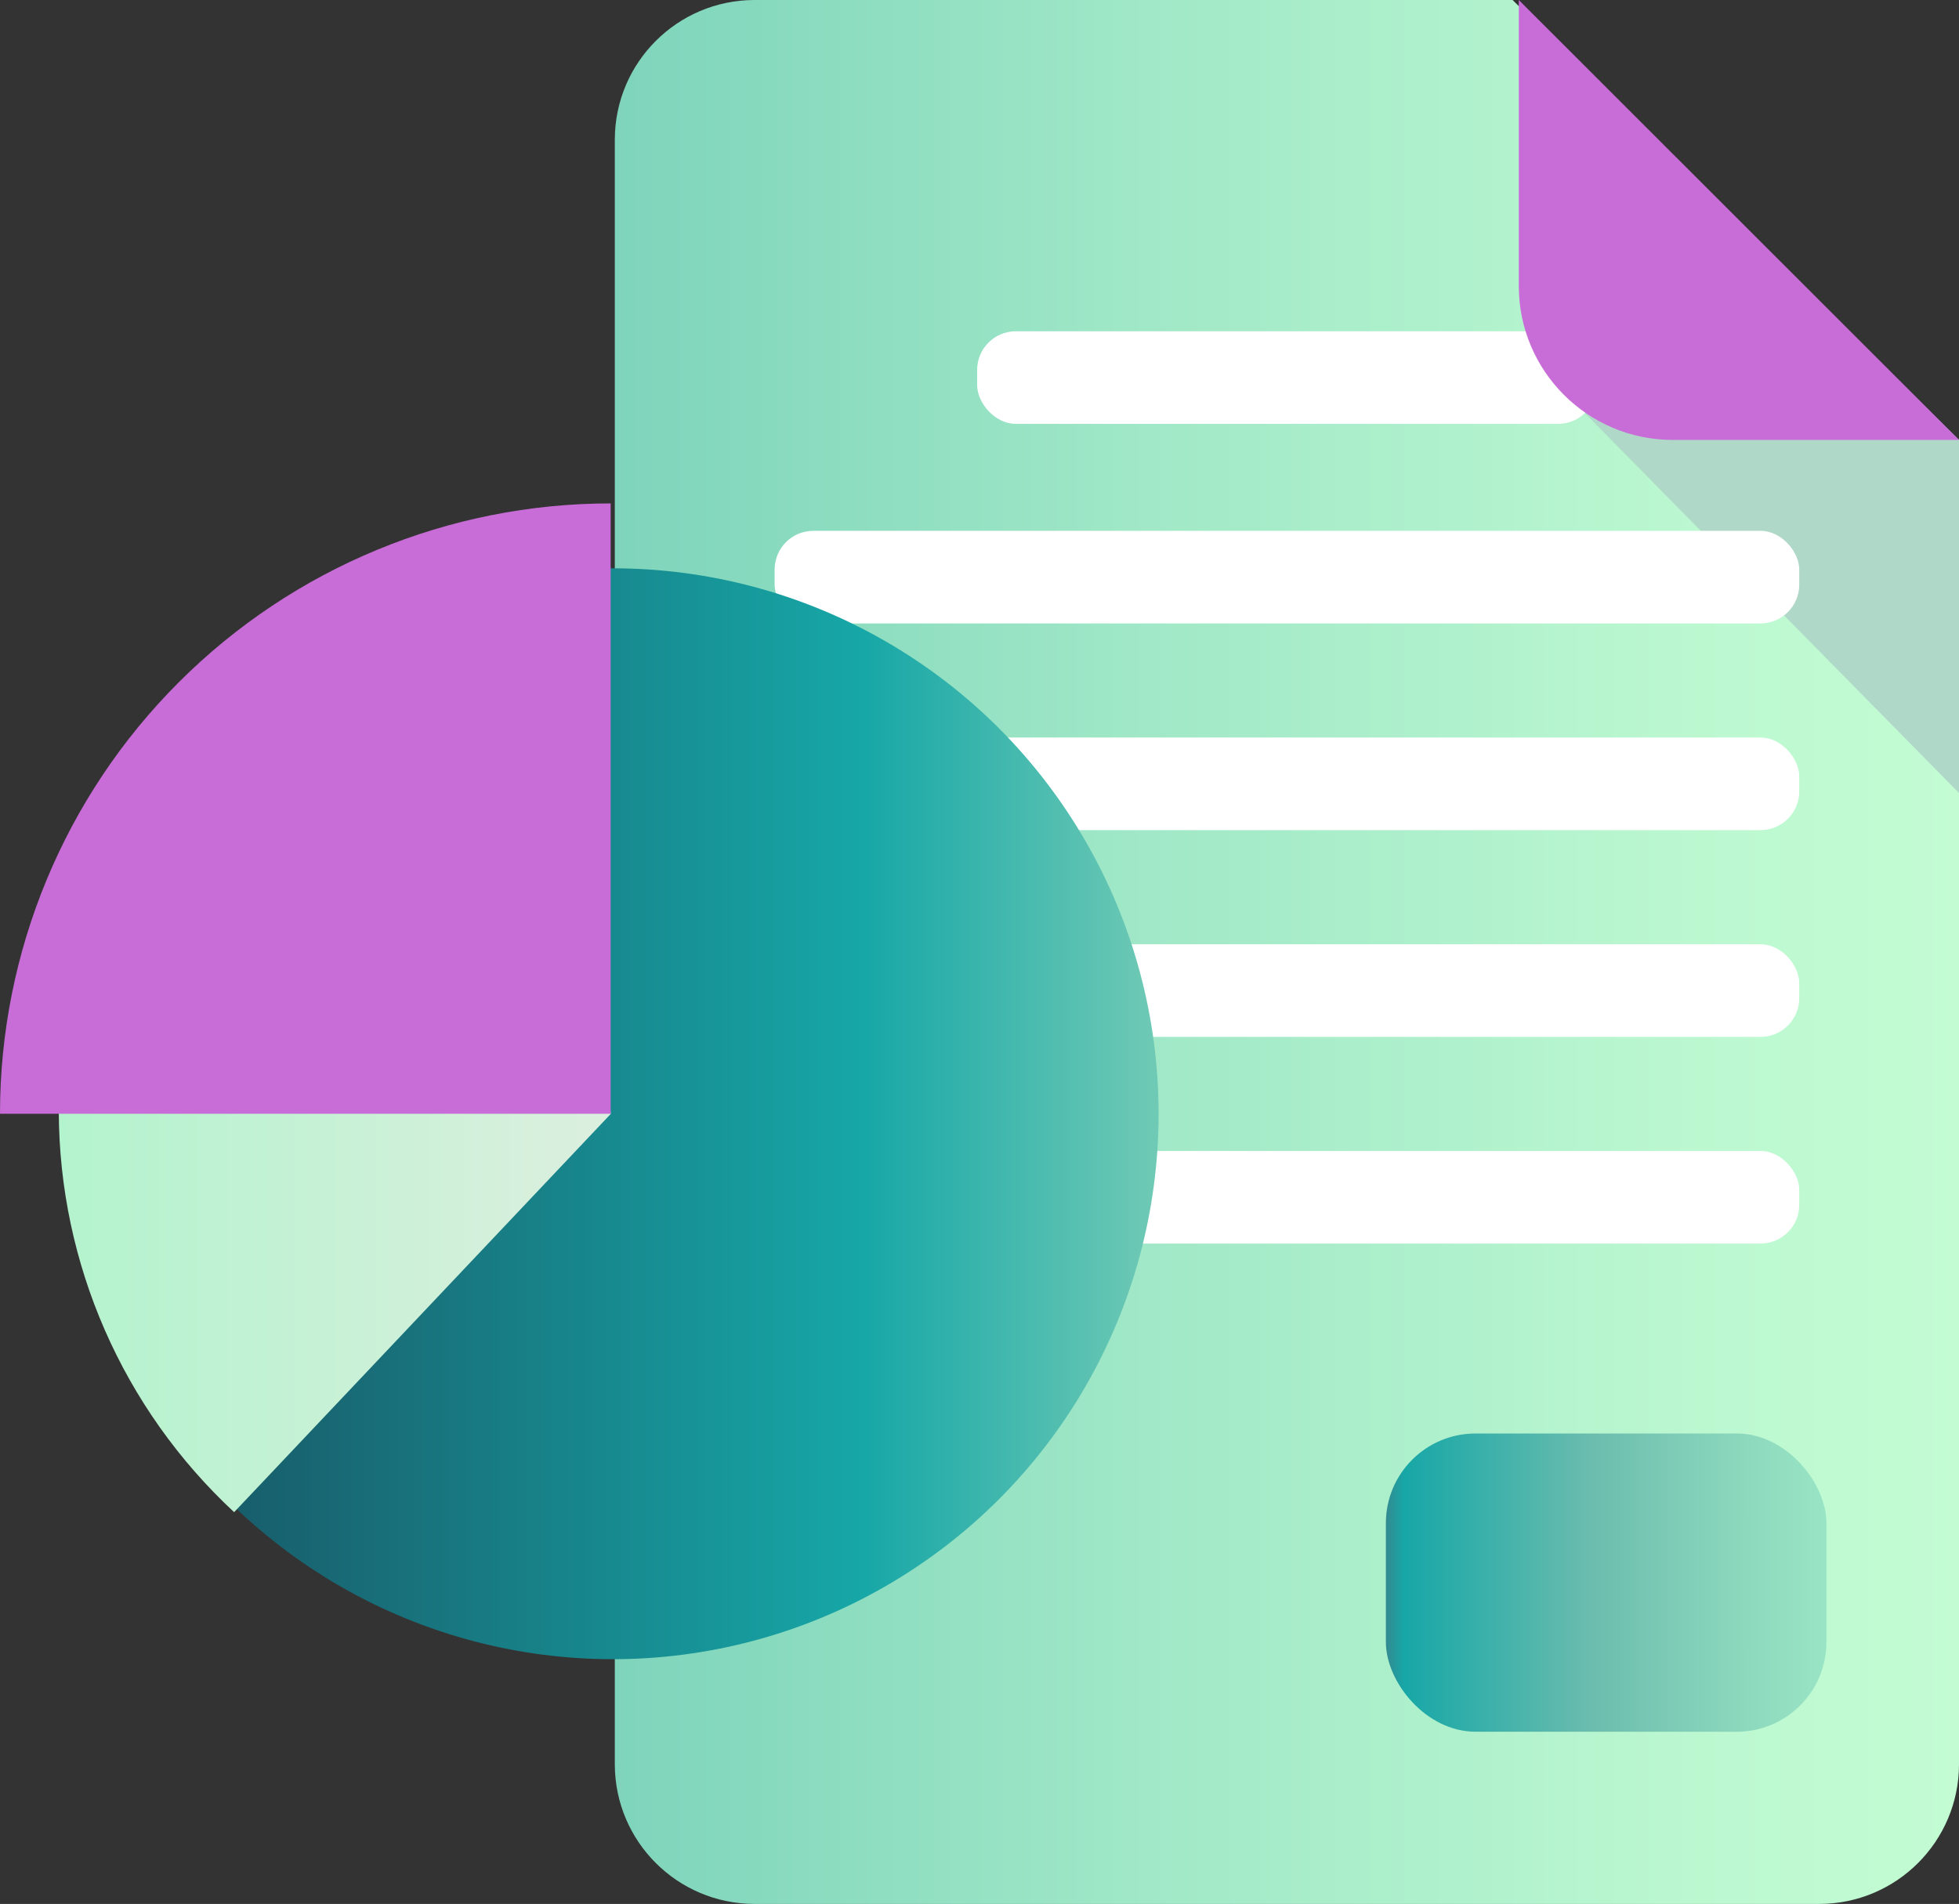
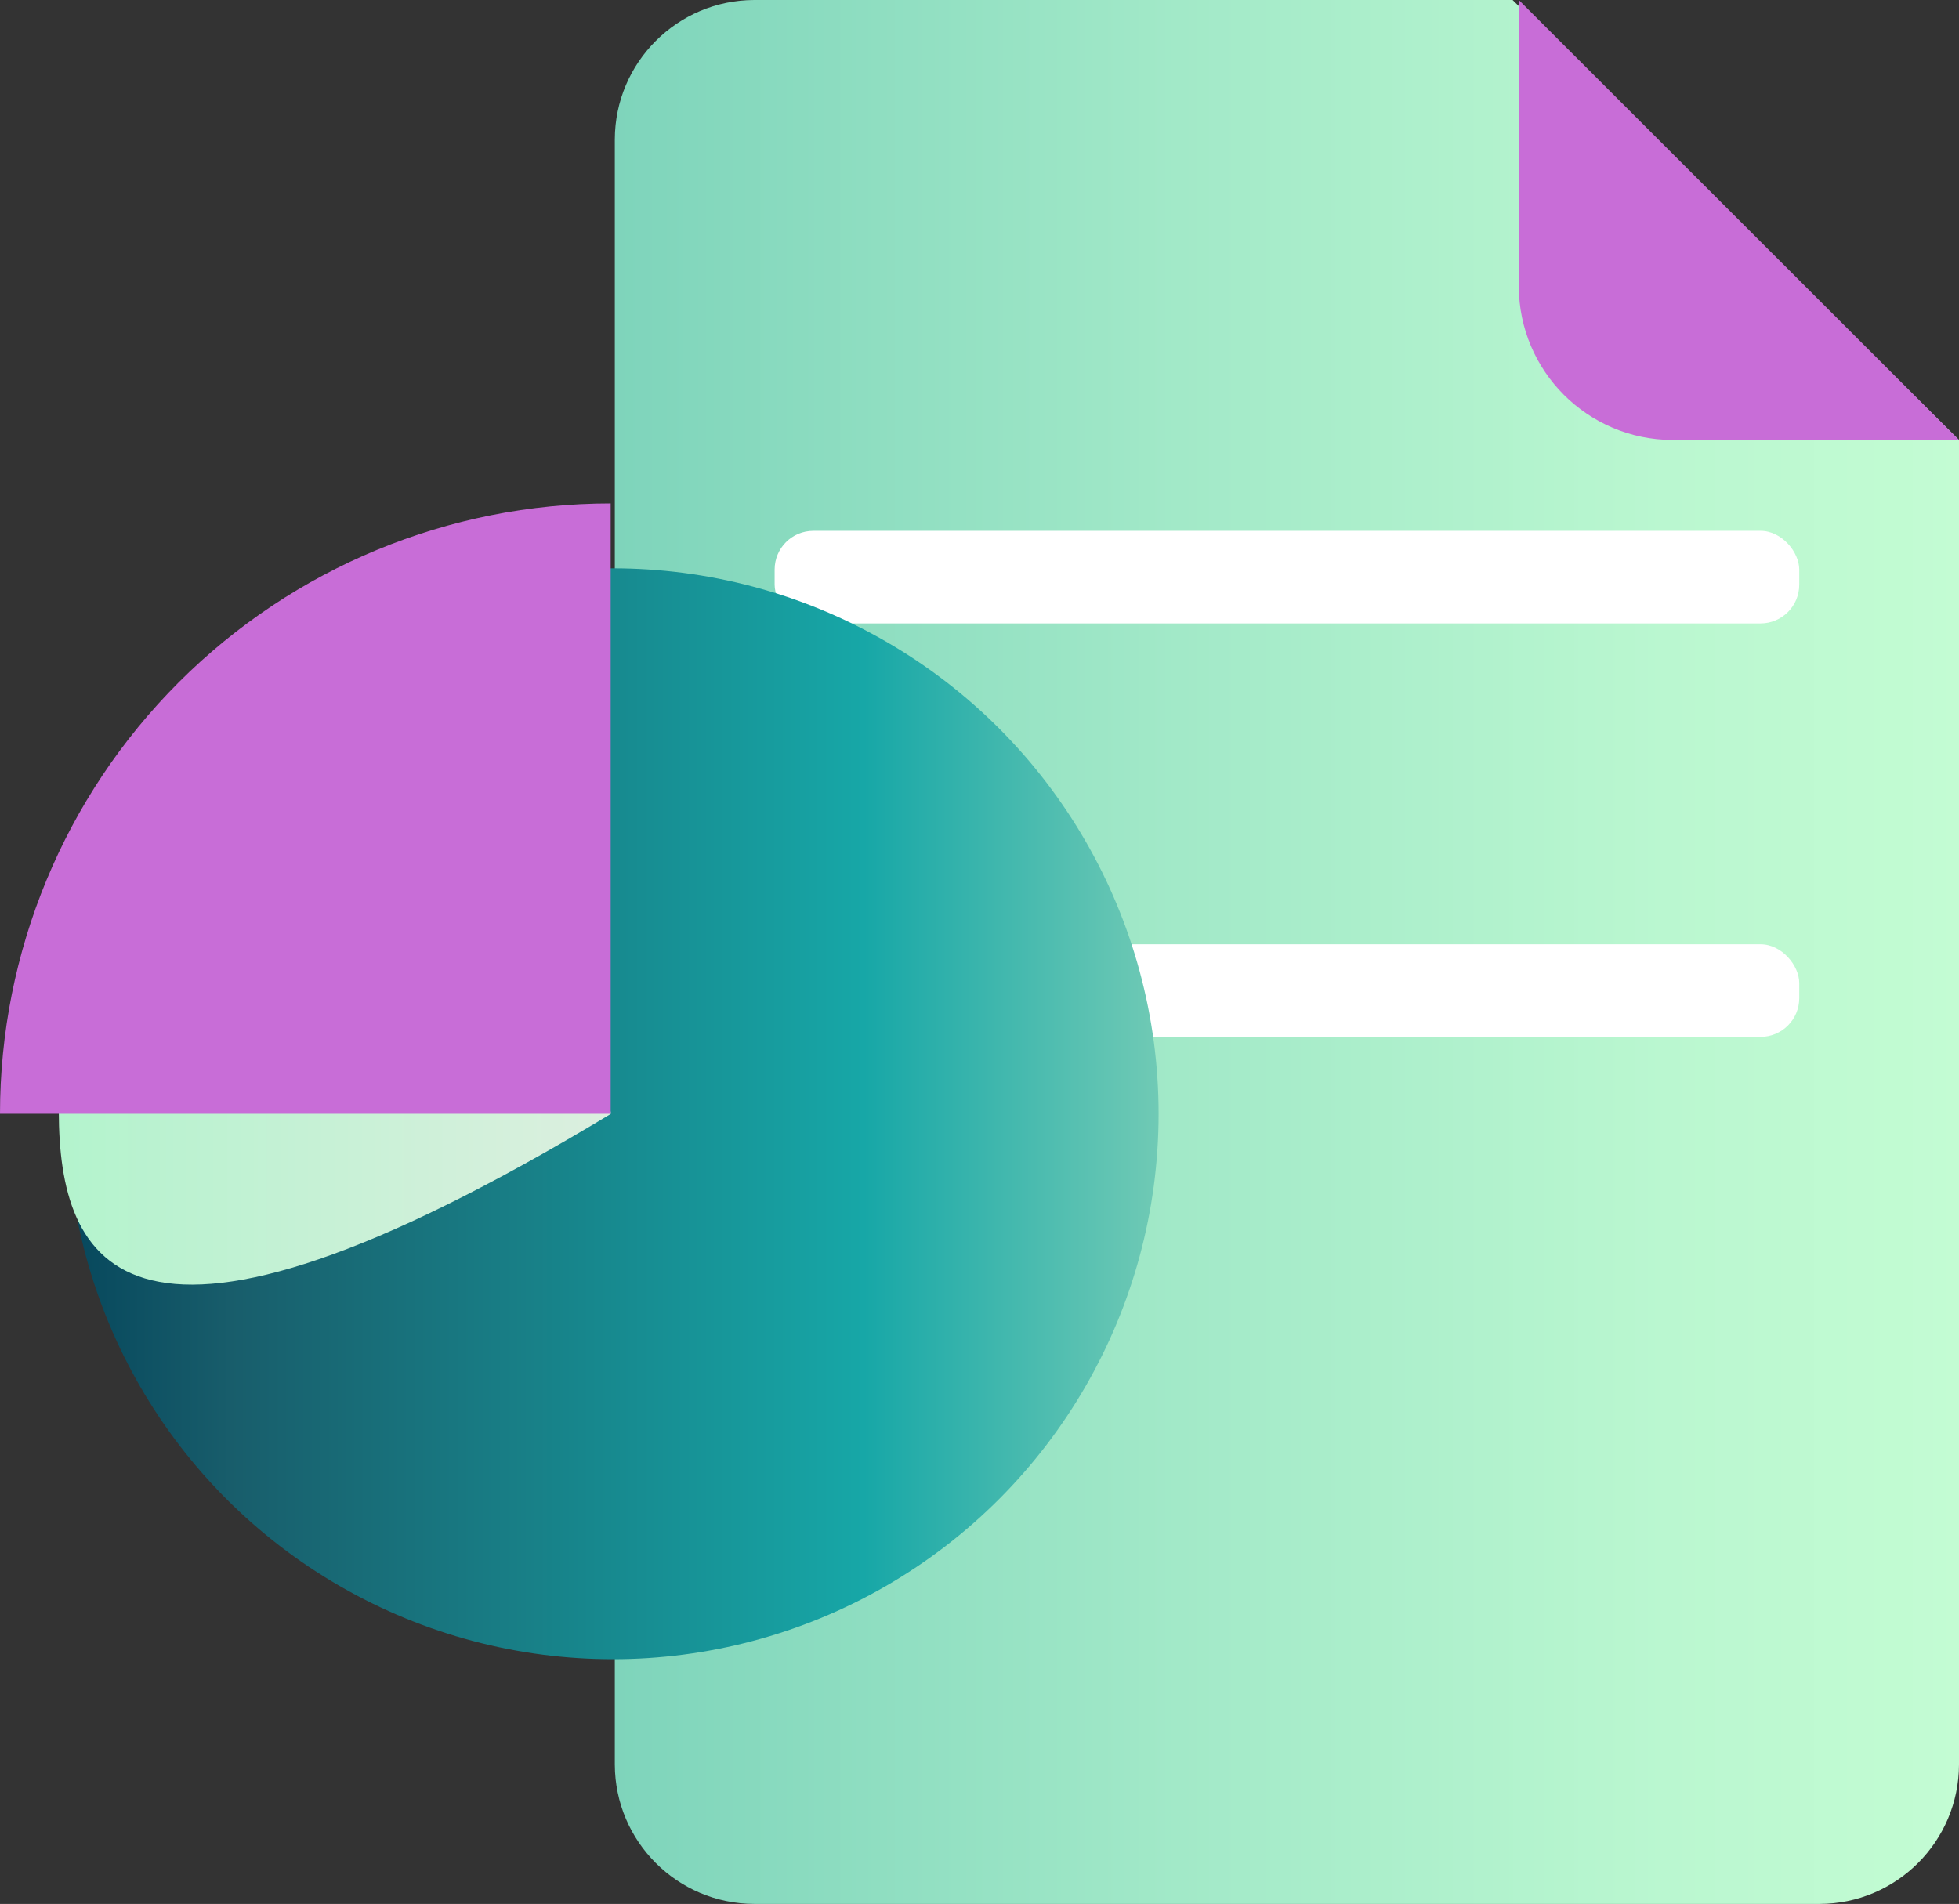
<svg xmlns="http://www.w3.org/2000/svg" width="107px" height="104px" viewBox="0 0 107 104" version="1.1">
  <rect x="0" y="0" width="107" height="104" fill="#333333" stroke="none" />
  <title>0FD35130-10A6-4EA9-AD46-A05CC18450B4</title>
  <defs>
    <linearGradient x1="0.007%" y1="50.001%" x2="100%" y2="50.001%" id="linearGradient-1">
      <stop stop-color="#7ED4BB" offset="0%" />
      <stop stop-color="#A2E9C8" offset="42%" />
      <stop stop-color="#BAF7D0" offset="78%" />
      <stop stop-color="#C3FCD3" offset="100%" />
    </linearGradient>
    <linearGradient x1="0%" y1="50.008%" x2="100.01%" y2="50.008%" id="linearGradient-2">
      <stop stop-color="#328B91" offset="0%" />
      <stop stop-color="#17A7A7" offset="4%" />
      <stop stop-color="#6CBDAE" offset="47.289%" />
      <stop stop-color="#8DD9BE" offset="82%" />
      <stop stop-color="#99E4C4" offset="100%" />
    </linearGradient>
    <linearGradient x1="-5.23557805e-15%" y1="50%" x2="100%" y2="50%" id="linearGradient-3">
      <stop stop-color="#06475C" offset="0%" />
      <stop stop-color="#185D6B" offset="15%" />
      <stop stop-color="#17A7A7" offset="73%" />
      <stop stop-color="#70CAB5" offset="100%" />
    </linearGradient>
    <linearGradient x1="1.47931116e-14%" y1="49.977%" x2="100%" y2="49.977%" id="linearGradient-4">
      <stop stop-color="#B3F3CD" offset="0%" />
      <stop stop-color="#DCEFDF" offset="100%" />
    </linearGradient>
  </defs>
  <g id="Page-1" stroke="none" stroke-width="1" fill="none" fill-rule="evenodd">
    <g id="Geek-Support_LP-1_1" transform="translate(-1087, -3521)" fill-rule="nonzero">
      <g id="HOW-WE-KEEP-PRICES-LOW" transform="translate(105, 3370)">
        <g id="AUTOMATION" transform="translate(860, 151)">
          <g id="ICON-AUTOMATION" transform="translate(122, 0)">
            <path d="M82.617,0 L41.195,0 C36.995,0.012 33.594,3.412 33.581,7.61 L33.581,96.39 C33.594,100.588 36.995,103.988 41.195,104 L99.386,104 C103.586,103.988 106.988,100.588 107,96.39 L107,24.031 L82.617,0 Z" id="Path" fill="url(#linearGradient-1)" />
-             <polygon id="Path" fill="#B0D8C8" style="mix-blend-mode: multiply;" points="83.608 19.563 107 43.318 107 24.031" />
-             <rect id="Rectangle" fill="#FFFFFF" x="53.371" y="18.095" width="33.847" height="5.058" rx="2.115" />
            <rect id="Rectangle" fill="#FFFFFF" x="42.31" y="28.996" width="55.964" height="5.058" rx="2.115" />
-             <rect id="Rectangle" fill="#FFFFFF" x="42.31" y="40.287" width="55.964" height="5.058" rx="2.115" />
            <rect id="Rectangle" fill="#FFFFFF" x="42.31" y="51.58" width="55.964" height="5.058" rx="2.115" />
-             <rect id="Rectangle" fill="#FFFFFF" x="42.31" y="62.87" width="55.964" height="5.058" rx="2.115" />
            <path d="M82.956,0 L82.956,15.644 C82.968,20.271 86.718,24.019 91.348,24.031 L107,24.031 L82.956,0 Z" id="Path" fill="#C86DD7" />
-             <rect id="Rectangle" fill="url(#linearGradient-2)" x="75.696" y="78.303" width="24.062" height="16.291" rx="4.897" />
            <ellipse id="Oval" fill="url(#linearGradient-3)" cx="33.471" cy="60.838" rx="29.811" ry="29.794" />
-             <path d="M33.355,60.717 L33.355,60.85 L12.788,82.601 C6.701,76.947 3.233,69.023 3.211,60.717 L33.355,60.717 Z" id="Path" fill="url(#linearGradient-4)" />
+             <path d="M33.355,60.717 L33.355,60.85 C6.701,76.947 3.233,69.023 3.211,60.717 L33.355,60.717 Z" id="Path" fill="url(#linearGradient-4)" />
            <path d="M33.355,27.498 L33.355,60.838 L0,60.838 C-0.001,51.996 3.513,43.516 9.769,37.264 C16.024,31.011 24.509,27.498 33.355,27.498 L33.355,27.498 Z" id="Path" fill="#C86DD7" />
          </g>
        </g>
      </g>
    </g>
  </g>
</svg>